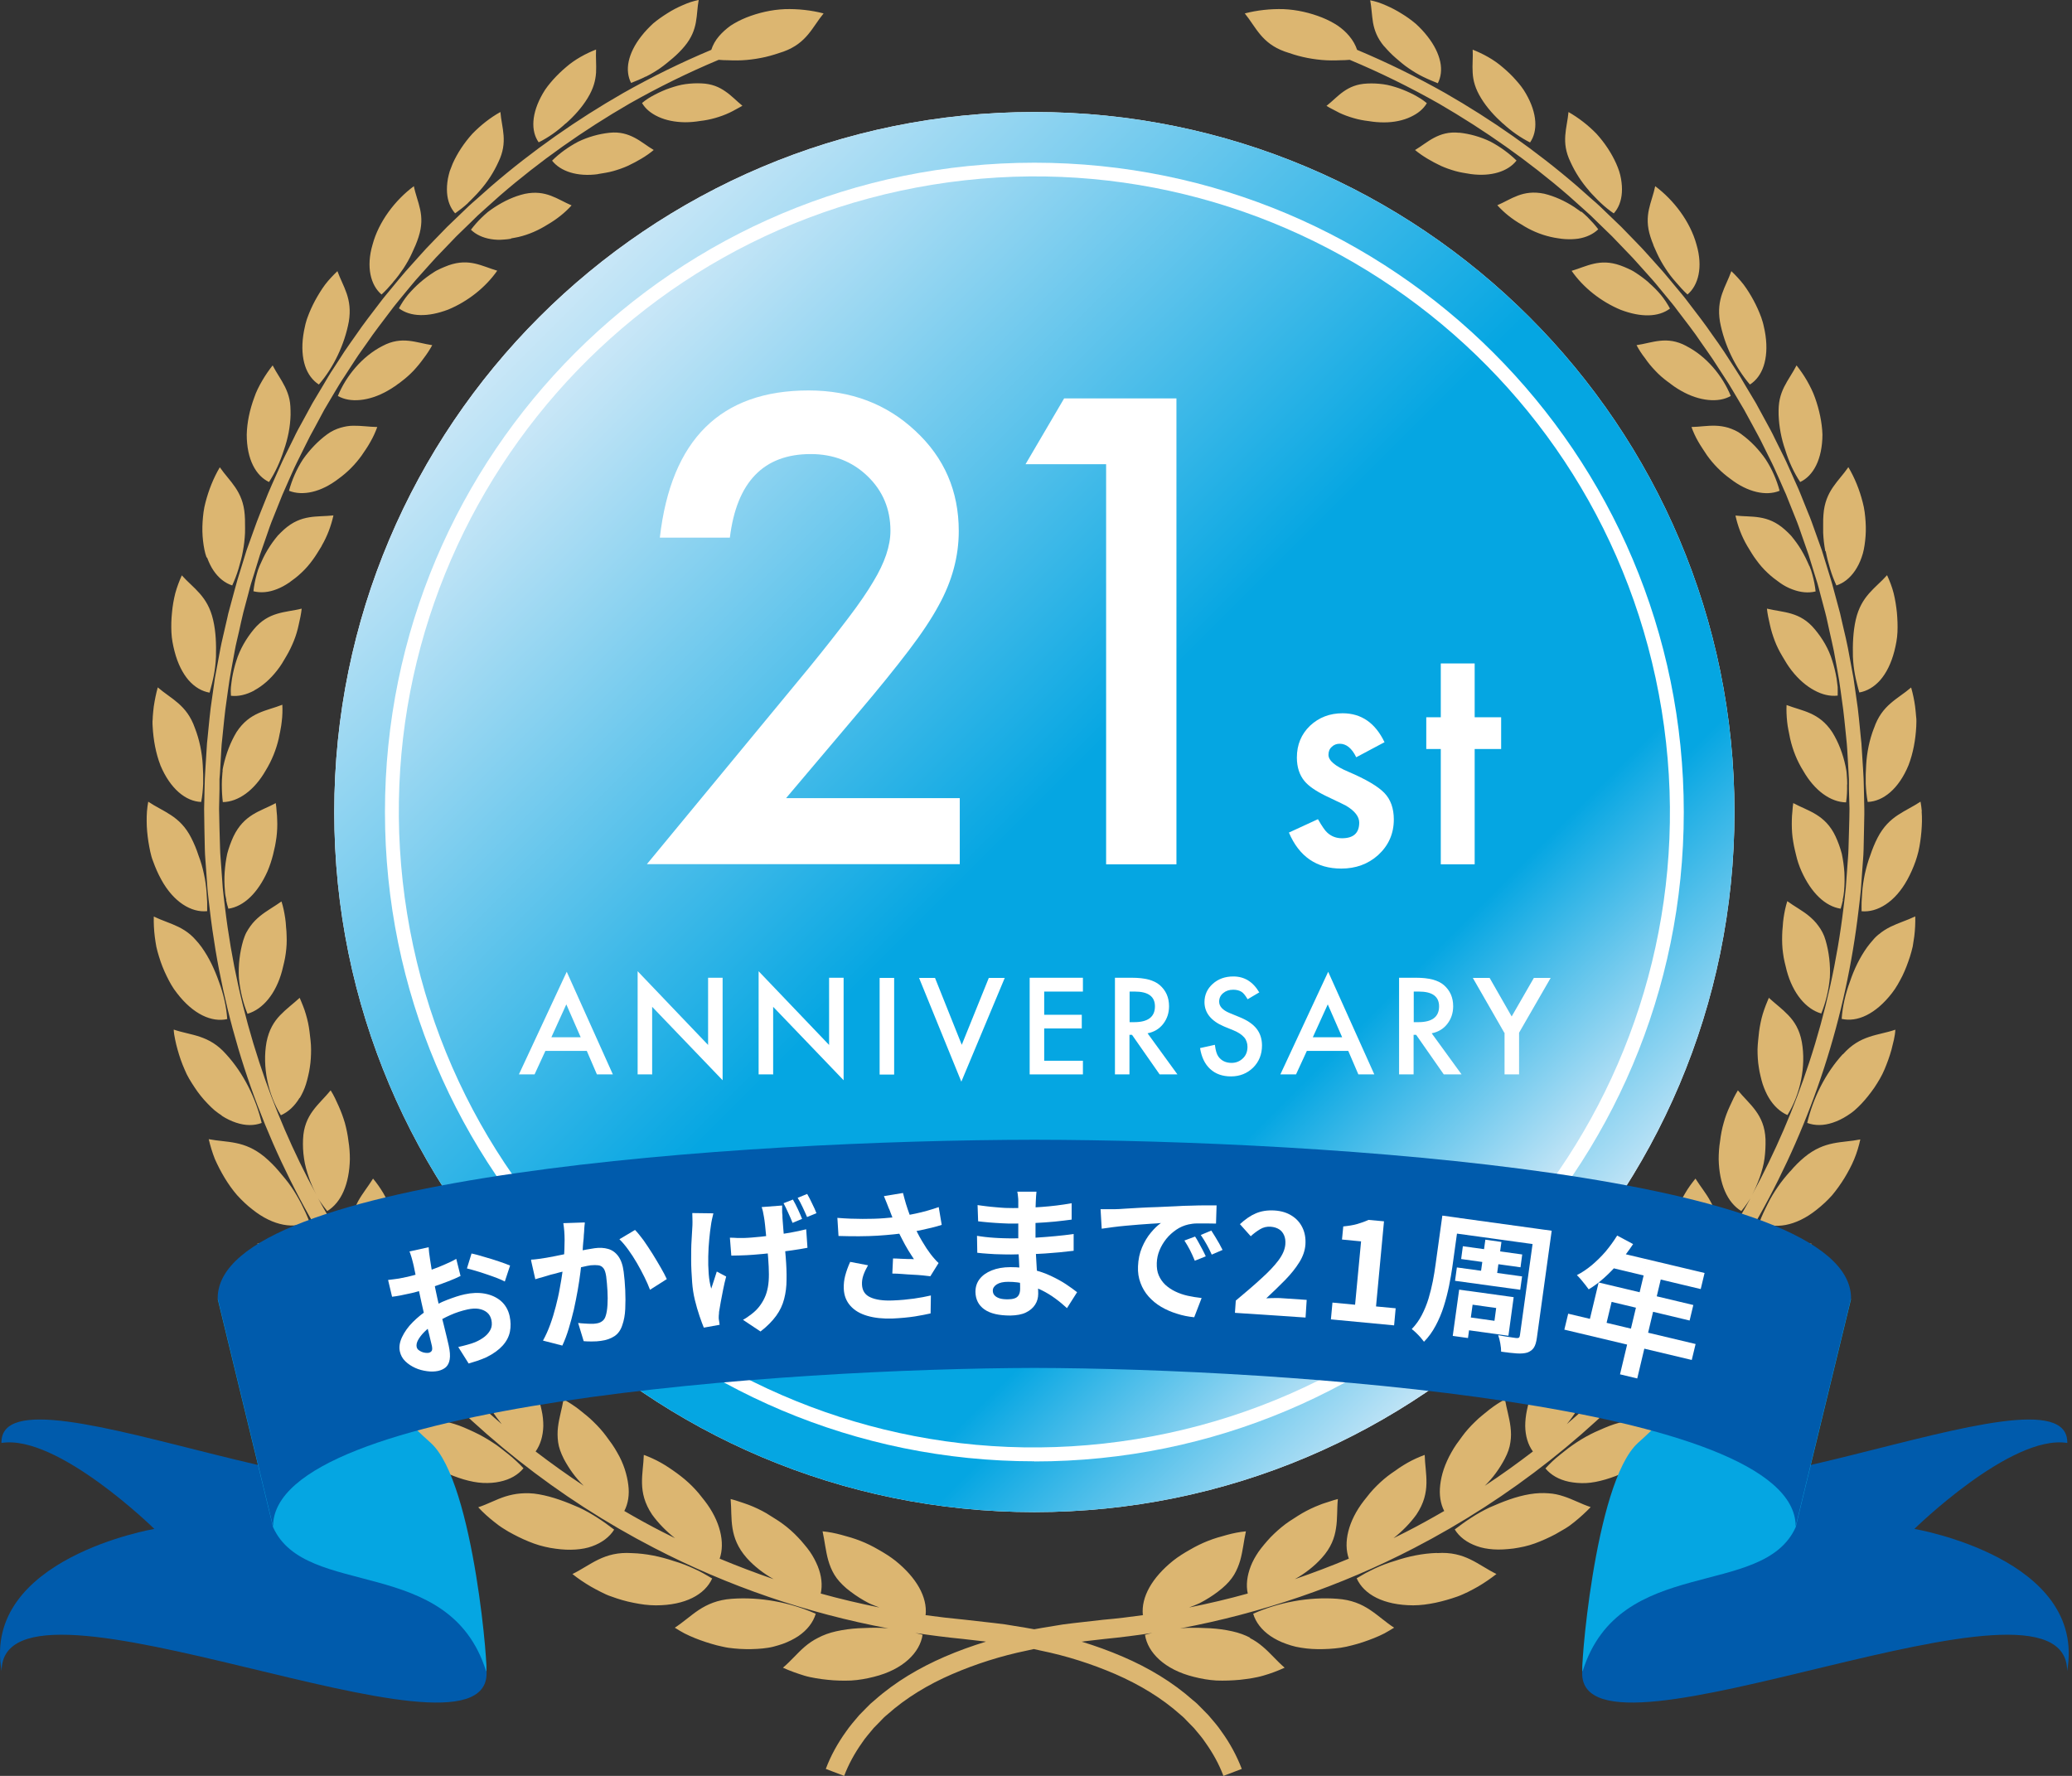
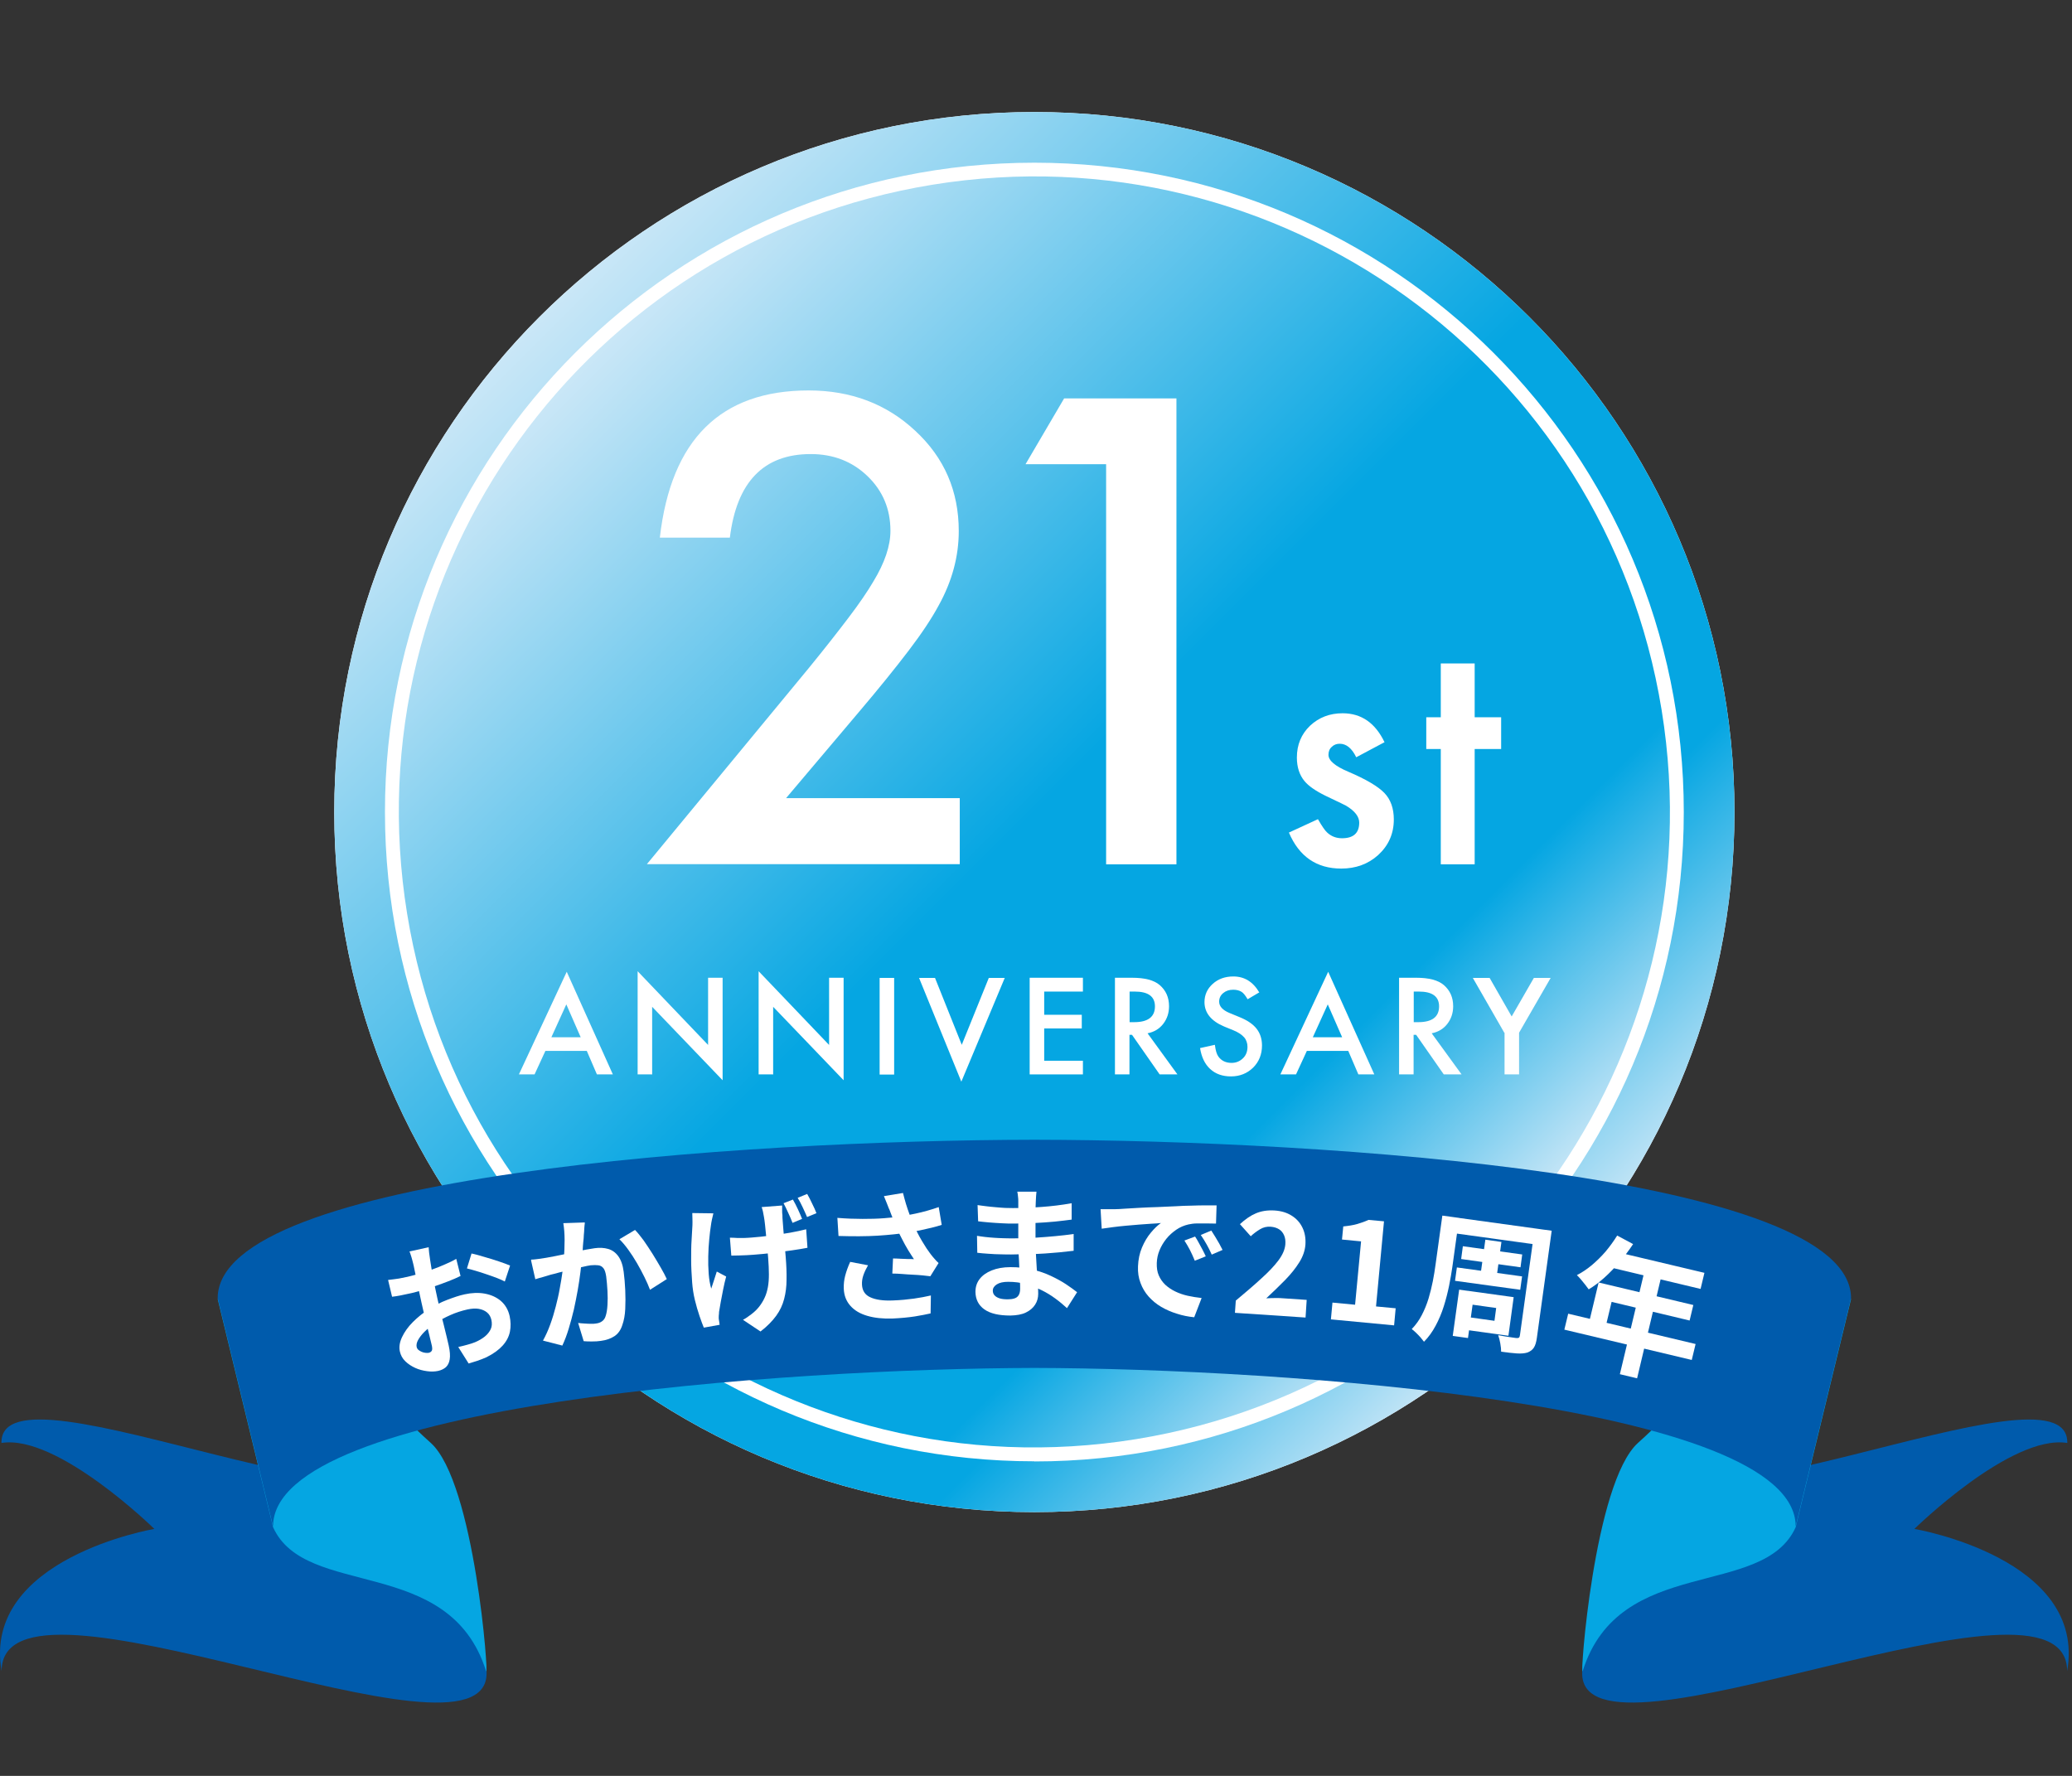
<svg xmlns="http://www.w3.org/2000/svg" xmlns:xlink="http://www.w3.org/1999/xlink" fill="none" height="150" viewBox="0 0 175 150" width="175">
  <rect x="0" y="0" width="175" height="150" fill="#333333" stroke="none" />
  <linearGradient id="a">
    <stop offset="0" stop-color="#cae7f7" />
    <stop offset=".5" stop-color="#05a6e2" />
    <stop offset=".8" stop-color="#05a6e2" />
    <stop offset="1" stop-color="#cae7f7" />
  </linearGradient>
  <linearGradient id="b" gradientUnits="userSpaceOnUse" x1="45.558" x2="129.179" xlink:href="#a" y1="26.775" y2="110.396" />
  <linearGradient id="c" gradientUnits="userSpaceOnUse" x1="49.41" x2="125.324" xlink:href="#a" y1="30.642" y2="106.543" />
  <path d="m87.362 9.462c-32.655 0-59.13 26.475-59.13 59.13 0 32.654 26.475 59.129 59.13 59.129 32.655 0 59.13-26.475 59.13-59.129 0-32.655-26.475-59.13-59.13-59.13z" fill="#fff" />
-   <path d="m19.096 76.022c.048.252.12.493.192.733 1.31-.192 2.489-1.335 3.306-3.162.192-.457.349-.926.469-1.407.06-.253.108-.493.168-.733.048-.24.084-.493.12-.733.06-.493.084-.986.06-1.467 0-.24-.024-.481-.048-.721-.012-.24-.036-.469-.072-.697-.637.349-1.335.589-1.948.974s-1.178.914-1.623 1.839c-.216.469-.397.962-.529 1.467-.108.505-.18 1.034-.216 1.563-.036.529-.024 1.058.024 1.575.012.265.06.517.12.769zm12.119 34.891c-.132-.241-.277-.469-.409-.709-.144-.241-.289-.469-.457-.71-.325-.457-.685-.902-1.07-1.322-.192-.205-.397-.409-.601-.626-.204-.204-.409-.396-.625-.589-.433-.372-.89-.721-1.371-1.022-.493-.3-.926-.505-1.347-.649-.421-.132-.83-.204-1.226-.228-.793-.06-1.563.036-2.369-.024.204.541.469 1.07.757 1.599.144.264.313.517.469.781.168.253.361.493.565.722.397.469.818.913 1.262 1.322.229.205.457.397.685.577.24.181.493.337.746.481 1.022.589 1.984.902 2.825.95.842.06 1.599-.156 2.164-.565zm-5.086-7.731c-.096-.252-.204-.493-.313-.745-.12-.253-.24-.493-.361-.746-.253-.493-.541-.986-.854-1.443-.313-.468-.697-.901-1.058-1.334s-.769-.83-1.19-1.19c-1.731-1.431-3.15-1.202-4.725-1.503.132.553.3 1.118.517 1.671.24.541.517 1.082.83 1.599s.661 1.01 1.046 1.455c.409.445.83.853 1.286 1.202 1.792 1.443 3.607 1.671 4.821 1.022zm-7.406-8.945c.409.265.818.457 1.214.589.793.265 1.527.265 2.164.024-.481-2.044-1.515-4.184-3.006-5.807-.721-.818-1.455-1.214-2.2-1.467-.733-.252-1.503-.361-2.224-.613.012.277.06.565.12.842s.12.565.204.842c.156.565.349 1.13.589 1.671.216.553.541 1.058.866 1.551.325.493.685.938 1.082 1.347.192.204.397.397.589.565.204.168.409.313.613.445zm-1.226-17.265c0-.253 0-.517 0-.769-.012-.265-.036-.529-.048-.793-.036-.529-.108-1.07-.228-1.599-.108-.529-.265-1.058-.457-1.563-.168-.517-.373-1.01-.613-1.479-.481-.95-1.082-1.503-1.719-1.924-.637-.421-1.286-.709-1.912-1.13-.048.265-.084.541-.108.818-.024.277-.024.553-.024.842 0 .565.06 1.142.144 1.707.048.288.096.565.156.842s.132.553.24.818c.192.541.421 1.058.685 1.539 1.046 1.924 2.561 2.813 3.871 2.681zm-1.563-19.514c.517.589 1.13.938 1.767 1.046.072-.24.12-.481.192-.721.06-.24.12-.493.168-.745.096-.505.156-1.022.18-1.551.024-1.058 0-2.104-.24-3.126-.469-2.032-1.659-2.657-2.645-3.763-.216.481-.409.986-.553 1.515-.132.529-.228 1.082-.277 1.635-.06.553-.072 1.118-.048 1.659.024.553.132 1.094.265 1.611.265 1.034.685 1.852 1.19 2.441zm-2.393 7.166c.842 2.02 2.164 3.066 3.451 3.114.096-.493.144-1.01.168-1.539 0-.265 0-.529 0-.793-.012-.265-.024-.529-.036-.793-.06-1.058-.277-2.128-.661-3.114-.685-1.972-1.996-2.453-3.138-3.439-.144.517-.253 1.058-.337 1.611-.036.277-.06.553-.084.842 0 .144-.012.277-.024.421 0 .144 0 .288.012.421.06 1.13.265 2.26.649 3.258zm5.651 21.449c-.072-1.034-.313-2.116-.697-3.138-.361-1.034-.83-2.044-1.467-2.934-.156-.216-.325-.421-.481-.589-.156-.18-.313-.337-.469-.469-.325-.277-.661-.481-.998-.649-.685-.337-1.395-.541-2.092-.878-.012.553.012 1.118.084 1.695.036.289.084.577.132.854.06.289.144.565.228.842.168.565.385 1.106.637 1.623.253.517.517 1.01.878 1.455 1.371 1.791 2.946 2.489 4.256 2.188zm86.41 52.265c-.433-.229-.938-.421-1.539-.553-.601-.133-1.214-.217-1.839-.253-.313-.012-.626-.024-.938-.036-.313 0-.625 0-.938 0-.228 0-.457.024-.685.048 6.877-1.286 13.574-3.571 19.778-6.793 8.103-4.196 15.389-9.943 21.329-16.868 5.939-6.914 10.484-15.029 13.297-23.698 1.407-4.328 2.381-8.813 2.91-13.334.06-.565.144-1.13.192-1.695l.12-1.707c.036-.565.097-1.13.109-1.707l.036-1.707c0-.565.036-1.142.024-1.707l-.036-1.707-.024-.854c-.012-.289-.036-.565-.048-.854l-.109-1.707c-.012-.289-.036-.565-.072-.854l-.084-.854c-.06-.565-.108-1.13-.18-1.695l-.241-1.695-.12-.842-.156-.842-.313-1.683c-.108-.565-.24-1.106-.373-1.671l-.192-.83c-.06-.277-.12-.553-.204-.83l-.445-1.647c-.072-.277-.145-.553-.229-.818l-.252-.818-.505-1.635-.577-1.611c-.193-.541-.373-1.07-.601-1.599l-.638-1.587c-.108-.265-.216-.529-.336-.781l-.349-.781c-.24-.517-.457-1.046-.709-1.551l-.758-1.527c-.24-.517-.517-1.01-.793-1.515l-.818-1.503-.878-1.467-.432-.733c-.145-.24-.313-.481-.457-.721l-.926-1.431c-.313-.481-.649-.938-.974-1.395-.637-.938-1.346-1.839-2.032-2.741-.336-.457-.709-.89-1.07-1.323s-.721-.878-1.094-1.31l-1.142-1.274c-.193-.216-.373-.421-.577-.637l-.589-.613-1.191-1.226-1.226-1.178-.613-.589c-.205-.192-.421-.385-.637-.565l-1.275-1.13c-3.45-2.97-7.19-5.591-11.133-7.851-2.405-1.359-4.882-2.573-7.431-3.643-.132-.397-.348-.794-.673-1.178-.252-.301-.577-.601-.962-.866-.384-.252-.817-.481-1.322-.685-.998-.397-2.116-.661-3.246-.709-1.119-.036-2.261.096-3.283.361.95 1.166 1.407 2.513 3.379 3.222.493.168.998.337 1.527.457.517.12 1.058.204 1.587.252s1.07.048 1.587.024c.264 0 .517-.012.781-.036 2.585 1.082 5.098 2.32 7.539 3.703 3.871 2.248 7.55 4.833 10.941 7.767l1.25 1.118c.205.192.421.373.625.565l.602.589 1.202 1.166 1.166 1.214.577.601c.193.204.373.421.565.625l1.118 1.25c.373.421.71.866 1.07 1.286.349.433.722.854 1.046 1.31.674.89 1.371 1.767 1.996 2.705.313.457.65.914.962 1.383l.914 1.407c.144.24.313.469.457.709l.433.721.853 1.443.806 1.479c.264.493.541.986.781 1.491l.746 1.503c.252.505.457 1.022.697 1.527l.337.769c.12.252.228.505.324.769l.626 1.563c.216.517.396 1.046.577 1.575l.553 1.587.493 1.599.252.805c.084.265.144.541.217.806l.432 1.623c.073.265.133.541.193.818l.18.818c.12.541.253 1.094.361 1.635l.3 1.647.145.83.12.83.228 1.659c.072.553.121 1.118.181 1.671l.084.83c.024.277.06.553.072.842l.096 1.671c.012.277.036.553.048.842v.842l.048 1.671c0 .553-.024 1.118-.036 1.671l-.048 1.671c-.012.553-.072 1.118-.108 1.671l-.12 1.671c-.048.553-.133 1.106-.193 1.671-.529 4.436-1.503 8.825-2.897 13.069-1.263 3.847-2.874 7.587-4.809 11.158.24-.457.444-.95.625-1.443.18-.529.336-1.046.409-1.599.072-.541.096-1.094.084-1.623-.084-2.128-1.371-2.958-2.333-4.136-.252.409-.469.866-.673 1.323-.216.457-.397.938-.529 1.431-.144.493-.241 1.01-.301 1.527-.084.505-.12 1.022-.12 1.539.048 2.08.722 3.655 1.912 4.376.168-.204.324-.408.481-.637.096-.144.192-.288.288-.433-1.238 2.261-2.609 4.449-4.1 6.565.121-.192.229-.385.337-.589.06-.12.132-.253.192-.373.061-.132.109-.264.157-.397.096-.264.18-.529.264-.793.157-.541.265-1.082.313-1.611.06-.529 0-1.01-.096-1.431-.097-.421-.253-.794-.445-1.13-.373-.686-.854-1.263-1.263-1.912-.312.385-.613.794-.865 1.226-.133.217-.253.445-.361.686-.12.228-.24.457-.349.697-.216.469-.396.974-.529 1.479-.072.252-.12.517-.168.769-.048.265-.096.517-.132.77-.133 1.034-.072 1.984.168 2.777.241.806.625 1.443 1.178 1.876.097-.084.193-.18.289-.277.036-.036.072-.084.108-.12-.902 1.19-1.839 2.369-2.825 3.499-.397.457-.794.902-1.191 1.346 0 0 0-.012.012-.024.313-.481.59-.973.818-1.49.12-.253.216-.517.313-.782.048-.132.084-.265.132-.397.036-.132.06-.276.096-.409.228-1.082.072-1.911-.204-2.645-.289-.733-.686-1.37-1.01-2.092-.734.686-1.407 1.491-1.924 2.417-.553.902-.998 1.888-1.238 2.934-.541 2.032-.253 3.823.733 4.857.024-.024.048-.036.084-.06-1.286 1.286-2.621 2.525-4.004 3.703.301-.361.578-.745.83-1.142.301-.481.529-1.01.721-1.539.373-1.058.349-1.888.157-2.669-.193-.782-.529-1.491-.77-2.249-.204.145-.408.313-.601.481-.192.169-.385.349-.577.517-.385.361-.745.746-1.07 1.179-.637.865-1.238 1.767-1.623 2.777-.205.505-.337 1.01-.433 1.467s-.144.913-.144 1.334c.012.83.228 1.575.649 2.152-1.323 1.01-2.669 1.984-4.064 2.898.686-.661 1.251-1.455 1.683-2.272.265-.505.421-.95.481-1.407.072-.445.06-.866.012-1.275-.096-.805-.336-1.551-.469-2.344-.456.24-.889.529-1.31.854-.204.168-.421.336-.625.505-.205.168-.409.348-.601.541-.385.372-.758.781-1.082 1.226-.157.228-.325.445-.481.661-.157.229-.301.457-.433.698-.265.468-.481.949-.637 1.406-.157.469-.253.914-.301 1.335-.096.817.012 1.575.337 2.2-1.058.613-2.116 1.202-3.199 1.755-.36.181-.721.361-1.082.541.746-.589 1.407-1.262 1.936-1.995 1.287-1.924.734-3.427.697-5.038-.492.18-.973.397-1.442.661-.229.132-.469.277-.686.421-.228.156-.444.325-.673.469-.445.313-.866.673-1.262 1.07-.193.192-.385.397-.565.613-.181.217-.349.433-.517.649-1.311 1.696-1.744 3.523-1.263 4.882-1.503.625-3.018 1.202-4.557 1.731.854-.481 1.636-1.082 2.273-1.791.781-.866 1.082-1.696 1.202-2.513.132-.806.072-1.635.156-2.465-.252.06-.505.144-.757.229-.253.084-.517.156-.77.264-.505.192-1.009.433-1.49.709-.241.133-.481.301-.71.445-.24.145-.469.301-.697.469-.445.337-.866.71-1.263 1.118-.192.205-.372.409-.541.613-.168.205-.324.397-.468.602-.277.408-.505.817-.662 1.226-.312.806-.409 1.599-.252 2.308-1.635.457-3.283.842-4.954 1.179.169-.06.325-.121.493-.193.144-.06.277-.12.409-.18.132-.072.264-.144.397-.216.529-.301 1.022-.638 1.479-1.022.444-.373.781-.758 1.022-1.155.24-.408.396-.805.517-1.214.228-.818.3-1.635.48-2.453-.529.048-1.07.157-1.599.301-.264.084-.529.144-.805.228-.265.085-.529.169-.794.277-.517.204-1.034.457-1.527.745-.493.277-.974.577-1.418.926-1.779 1.431-2.717 3.066-2.561 4.593h.084c-1.13.156-2.272.3-3.414.397l-1.695.192c-.565.072-1.142.12-1.707.204l-1.695.277c-.253.048-.493.084-.746.132-.252-.048-.493-.084-.745-.132l-1.695-.277c-.565-.084-1.13-.132-1.707-.204l-1.695-.192c-1.142-.109-2.284-.241-3.414-.397h.084c.156-1.527-.781-3.162-2.561-4.593-.445-.349-.926-.649-1.419-.926-.493-.288-.998-.541-1.527-.745-.265-.108-.529-.192-.794-.277-.265-.084-.541-.144-.805-.228-.529-.144-1.07-.253-1.599-.301.18.818.253 1.635.481 2.453.12.409.277.818.517 1.214.24.397.577.77 1.022 1.155.457.372.95.721 1.479 1.022.132.072.265.144.397.216.132.072.277.12.409.18.156.06.325.133.493.193-1.659-.337-3.318-.722-4.954-1.179.156-.709.072-1.502-.253-2.308-.168-.409-.385-.83-.661-1.226-.144-.205-.301-.409-.469-.602-.168-.204-.349-.42-.541-.613-.385-.408-.805-.781-1.262-1.118-.228-.168-.457-.324-.697-.469-.24-.144-.469-.3-.709-.445-.481-.276-.986-.517-1.491-.709-.253-.096-.517-.18-.769-.264-.252-.085-.505-.169-.757-.229.072.83.024 1.659.156 2.465.132.817.433 1.635 1.202 2.513.637.709 1.419 1.31 2.272 1.791-1.539-.529-3.054-1.106-4.557-1.731.469-1.359.048-3.186-1.262-4.882-.168-.216-.337-.432-.517-.649-.18-.216-.373-.421-.565-.613-.397-.397-.818-.745-1.262-1.07-.228-.156-.445-.325-.673-.469-.228-.156-.457-.289-.685-.421-.469-.264-.95-.481-1.443-.661-.048 1.623-.589 3.114.697 5.038.529.733 1.19 1.406 1.936 1.995-.361-.18-.721-.36-1.082-.541-1.082-.553-2.152-1.142-3.198-1.755.325-.625.445-1.383.337-2.2-.048-.421-.156-.878-.301-1.335-.156-.469-.361-.938-.637-1.406-.132-.241-.277-.469-.433-.698-.156-.228-.325-.433-.481-.661-.325-.445-.697-.854-1.082-1.226-.192-.193-.397-.373-.601-.541-.216-.169-.421-.337-.625-.505-.421-.325-.866-.614-1.31-.854-.132.793-.373 1.539-.469 2.344-.048.409-.048.818.012 1.275.06.445.229.902.481 1.407.433.817.998 1.611 1.683 2.272-1.383-.914-2.741-1.888-4.064-2.898.409-.577.625-1.31.649-2.152 0-.421-.036-.865-.144-1.334-.096-.457-.228-.962-.433-1.467-.385-1.01-.986-1.912-1.623-2.777-.325-.421-.685-.818-1.07-1.179-.192-.18-.385-.348-.577-.517-.192-.168-.397-.324-.601-.481-.229.758-.565 1.467-.769 2.249-.18.769-.216 1.611.156 2.669.192.517.421 1.058.721 1.539.253.397.529.769.83 1.142-1.383-1.178-2.717-2.417-4.004-3.703.024.024.048.036.084.06.986-1.034 1.274-2.813.733-4.857-.24-1.046-.685-2.032-1.238-2.934-.517-.926-1.19-1.731-1.924-2.417-.337.722-.733 1.359-1.01 2.092-.277.734-.421 1.551-.204 2.645.024.133.06.277.096.409.036.132.084.265.132.397.096.265.192.517.313.782.228.517.505 1.009.818 1.49 0 0 0 .012.012.024-.409-.444-.806-.889-1.19-1.346-.974-1.13-1.924-2.297-2.825-3.499.036.036.072.084.108.12.096.097.192.193.288.277.553-.445.926-1.07 1.178-1.876.24-.805.301-1.743.168-2.777-.036-.265-.084-.517-.132-.77-.048-.264-.108-.517-.168-.769-.132-.505-.313-1.01-.529-1.479-.108-.24-.228-.469-.349-.697-.108-.229-.229-.457-.361-.686-.265-.444-.553-.853-.866-1.226-.409.661-.89 1.239-1.262 1.912-.18.336-.337.709-.445 1.13s-.156.89-.096 1.431c.048.541.156 1.082.313 1.611.072.264.168.529.265.793.048.133.096.265.156.397.06.12.12.253.192.373.108.204.216.397.337.589-1.491-2.104-2.861-4.292-4.1-6.565.084.145.18.289.289.433.156.217.313.433.481.637 1.19-.721 1.864-2.296 1.912-4.376 0-.517-.036-1.034-.12-1.539-.06-.517-.168-1.034-.301-1.527-.144-.493-.325-.974-.529-1.431-.204-.457-.409-.914-.673-1.323-.962 1.19-2.248 2.008-2.332 4.136-.024.529 0 1.082.084 1.623.072.541.229 1.07.409 1.599.168.493.385.986.625 1.443-1.936-3.571-3.547-7.298-4.809-11.158-1.395-4.244-2.369-8.633-2.898-13.069-.06-.553-.144-1.106-.192-1.671l-.12-1.671c-.036-.553-.096-1.118-.108-1.671l-.048-1.671c0-.553-.036-1.118-.036-1.671l.036-1.671v-.842c.024-.277.048-.553.06-.842l.096-1.671c.012-.277.036-.553.072-.842l.084-.83c.06-.553.108-1.118.18-1.671l.229-1.659.12-.83.144-.83.301-1.647c.096-.553.24-1.094.361-1.635l.18-.818c.06-.277.12-.541.192-.818l.433-1.623c.072-.265.132-.541.216-.806l.253-.805.493-1.599.553-1.587c.18-.529.361-1.058.577-1.575l.625-1.563c.096-.265.216-.517.325-.769l.337-.769c.228-.505.445-1.022.697-1.527l.746-1.503c.24-.505.505-.998.781-1.491l.793-1.479.854-1.443.433-.721c.144-.24.3-.469.457-.709l.914-1.407c.301-.469.637-.914.962-1.383.625-.926 1.323-1.804 1.996-2.705.337-.457.697-.878 1.046-1.31.361-.433.709-.866 1.07-1.286l1.118-1.25c.192-.204.373-.421.565-.625l.577-.601 1.166-1.214 1.202-1.166.601-.589c.204-.192.421-.373.625-.565l1.25-1.118c3.39-2.934 7.058-5.519 10.941-7.767 2.441-1.383 4.954-2.621 7.538-3.703.252.024.517.036.781.036.529.024 1.058.024 1.587-.024s1.058-.132 1.587-.252c.517-.12 1.034-.289 1.527-.457 1.972-.721 2.417-2.056 3.378-3.222-1.022-.265-2.164-.397-3.282-.361-1.13.048-2.248.313-3.246.709-.505.204-.938.433-1.323.685-.385.277-.697.565-.962.866-.325.373-.541.769-.673 1.178-2.549 1.07-5.026 2.284-7.43 3.643-3.944 2.26-7.683 4.881-11.133 7.851l-1.274 1.13c-.216.192-.433.373-.637.565l-.613.589-1.226 1.178-1.19 1.226-.589.613c-.192.204-.385.421-.577.637l-1.142 1.274c-.373.421-.733.878-1.094 1.31-.361.445-.733.866-1.07 1.323-.685.902-1.395 1.803-2.032 2.741-.325.469-.661.926-.974 1.395l-.926 1.431c-.156.24-.313.469-.457.721l-.433.733-.878 1.467-.818 1.503c-.277.493-.553.998-.793 1.515l-.757 1.527c-.253.505-.469 1.034-.709 1.551l-.349.781c-.12.265-.228.517-.337.781l-.637 1.587c-.216.529-.409 1.058-.601 1.599l-.577 1.611-.505 1.635-.253.818c-.084.277-.156.553-.228.818l-.445 1.647c-.084.277-.144.553-.204.83l-.192.83c-.12.553-.265 1.106-.373 1.671l-.313 1.683-.156.842-.12.842-.24 1.695c-.072.565-.12 1.13-.18 1.695l-.084.854c-.036.289-.06.565-.072.854l-.108 1.707c-.012.289-.036.565-.048.854l-.024.854-.036 1.707c0 .565.024 1.142.024 1.707l.036 1.707c.012.565.072 1.13.108 1.707l.12 1.707c.048.565.132 1.13.192 1.695.529 4.521 1.503 8.993 2.91 13.334 2.813 8.669 7.358 16.772 13.298 23.698 5.939 6.925 13.225 12.684 21.329 16.868 6.216 3.222 12.901 5.507 19.778 6.793-.229-.024-.457-.036-.685-.048-.313-.012-.625-.012-.938 0-.301.012-.613.024-.938.036-.613.036-1.238.12-1.84.253-.601.132-1.106.324-1.539.553-.433.216-.794.469-1.118.745-.661.565-1.178 1.214-1.851 1.779.577.265 1.19.481 1.815.674.313.096.637.156.974.216.325.06.661.096.986.132.661.073 1.335.085 1.984.061.661-.037 1.31-.157 1.924-.313 2.477-.613 3.884-2.056 4.112-3.547-.204-.06-.409-.108-.613-.156 1.335.204 2.669.373 4.016.505l1.671.192c.096 0 .18.024.277.036-1.178.361-2.345.782-3.487 1.275-2.128.925-4.172 2.116-5.939 3.691-.108.096-.229.192-.337.288l-.313.313c-.204.216-.421.421-.625.637-.385.457-.781.902-1.118 1.395-.697.974-1.286 2.02-1.707 3.15l1.551.589c.373-.986.89-1.924 1.503-2.789.288-.445.661-.842.986-1.251.18-.192.373-.384.565-.577l.277-.288c.096-.097.204-.181.301-.265 1.599-1.431 3.487-2.561 5.495-3.427 2.008-.865 4.124-1.538 6.288-1.983l.601-.133.601.133c2.176.445 4.28 1.118 6.288 1.983 2.008.878 3.896 1.996 5.495 3.427.096.084.204.168.301.265l.277.288c.18.193.373.385.565.577.337.409.697.806.986 1.251.613.865 1.13 1.791 1.503 2.789l1.551-.589c-.433-1.13-1.01-2.188-1.708-3.15-.336-.505-.733-.938-1.118-1.395-.204-.216-.42-.421-.625-.637l-.312-.313c-.109-.108-.217-.192-.337-.288-1.768-1.575-3.811-2.778-5.939-3.691-1.142-.493-2.308-.914-3.487-1.275.096 0 .18-.024.277-.036l1.671-.192c1.347-.132 2.681-.301 4.016-.505-.204.048-.409.096-.613.156.228 1.491 1.647 2.934 4.112 3.547.613.156 1.262.276 1.924.313.649.024 1.322 0 1.983-.061.337-.036.662-.084.986-.132.325-.06.65-.12.974-.216.637-.181 1.239-.409 1.816-.674-.674-.577-1.191-1.226-1.852-1.779-.324-.276-.697-.541-1.118-.745zm-86.794-73.245c-.012.132-.036.253-.036.385-.024.253-.036.517-.036.769 0 .517.024 1.022.084 1.503 1.31-.024 2.657-.986 3.619-2.669.517-.842.89-1.767 1.106-2.717.024-.12.048-.24.072-.361.024-.12.06-.24.072-.361.048-.24.084-.469.108-.709.06-.469.072-.95.048-1.407-1.335.529-2.741.601-3.859 2.296-.517.854-.89 1.839-1.118 2.861-.024.132-.06.253-.072.385zm23.409 60.055c.866-.18 1.539-.577 1.996-1.13-.373-.409-.793-.793-1.25-1.166-.228-.18-.457-.361-.685-.541-.228-.181-.469-.349-.721-.505-.493-.325-1.01-.613-1.551-.866-.541-.252-1.07-.493-1.623-.661-1.106-.361-1.996-.325-2.813-.168-.805.144-1.539.432-2.345.589.168.24.349.481.553.721.096.12.192.241.301.349.108.108.216.216.325.324.445.433.926.842 1.431 1.215.998.769 2.164 1.298 3.318 1.647.577.168 1.118.276 1.635.3.517.025.998-.012 1.431-.108zm-20.74-66.836c.673-.361 1.335-.926 1.924-1.683.3-.373.541-.781.781-1.202.252-.421.457-.854.637-1.298.18-.445.313-.902.409-1.359.108-.457.204-.914.252-1.359-1.383.337-2.789.228-4.052 1.755-.625.757-1.166 1.671-1.467 2.645-.156.481-.277.986-.361 1.479-.036.253-.072.493-.096.745-.024.24-.012.493 0 .733.637.072 1.298-.084 1.972-.445zm28.531 72.295c.842-.301 1.479-.794 1.864-1.407-.89-.685-1.876-1.359-2.958-1.864-1.094-.48-2.224-.913-3.39-1.118-.577-.108-1.106-.108-1.563-.072s-.878.132-1.274.253c-.793.252-1.491.649-2.296.913.409.445.878.866 1.371 1.251.12.096.253.192.373.288.132.097.265.181.397.265.265.168.541.337.83.481.565.3 1.142.565 1.743.781.289.109.601.193.902.265.301.072.613.132.914.168.601.084 1.166.108 1.683.072s.986-.12 1.407-.276zm18.888 5.699c-2.116-.95-4.689-1.443-7.094-1.263-1.202.084-2.056.469-2.777.938-.721.481-1.31 1.034-2.032 1.503.265.168.529.325.818.481.289.144.577.276.878.397.601.24 1.226.445 1.864.613.325.072.637.156.962.204.325.048.649.072.974.096.649.036 1.298.024 1.912-.036.313-.036.601-.072.89-.144.288-.072.553-.156.805-.24.505-.181.95-.409 1.335-.662.757-.517 1.25-1.166 1.467-1.887zm-8.753-2.982c-.253-.144-.493-.301-.745-.433-.253-.144-.517-.276-.794-.397-.541-.252-1.106-.469-1.683-.637-1.142-.385-2.345-.637-3.559-.673-2.369-.156-3.463 1.01-5.014 1.767.481.385.998.734 1.551 1.058.277.157.565.313.854.457.288.144.577.289.89.385.613.228 1.238.409 1.864.529.313.06.625.12.938.156s.625.06.938.06c2.501 0 4.16-.913 4.773-2.284zm-24.948-14.584c.866-.06 1.575-.361 2.092-.842-.313-.457-.661-.889-1.058-1.31-.192-.205-.397-.409-.613-.613-.216-.193-.421-.385-.649-.589-.433-.385-.902-.734-1.395-1.059-.24-.156-.493-.312-.745-.444-.132-.072-.253-.133-.385-.205-.12-.072-.253-.132-.385-.192-1.022-.505-1.888-.589-2.705-.541-.806.048-1.587.252-2.393.3.553 1.034 1.335 2.02 2.212 2.886.914.842 1.96 1.539 3.03 2.032 1.094.469 2.116.625 2.982.577zm112.608-86.266c.517-.325.926-.866 1.154-1.563.229-.697.301-1.575.157-2.585-.036-.253-.084-.505-.145-.757-.024-.132-.06-.253-.096-.385-.036-.12-.084-.24-.12-.373-.18-.493-.397-.974-.649-1.443-.253-.469-.529-.914-.842-1.335-.324-.409-.673-.793-1.034-1.13-.469 1.335-1.286 2.308-.962 4.268.361 1.936 1.287 3.859 2.525 5.302zm-8.163-11.771c.096.228.204.445.3.673.205.445.445.878.721 1.298.265.409.566.806.89 1.166.313.361.625.721.974 1.034.914-.769 1.323-2.308.758-4.22-.529-1.936-1.912-3.751-3.487-4.929-.132.673-.385 1.286-.529 1.96-.144.673-.169 1.407.132 2.332.072.229.156.457.253.685zm-5.435-4.593c.156.18.325.361.493.529.168.18.337.349.505.505.349.325.709.625 1.094.878.397-.433.637-1.034.685-1.755.024-.361 0-.745-.072-1.166-.036-.204-.084-.421-.156-.637s-.156-.433-.252-.649c-.397-.89-.974-1.755-1.66-2.513-.709-.733-1.527-1.359-2.368-1.84-.12 1.359-.661 2.513.168 4.22.397.878.938 1.707 1.575 2.429zm17.818 24.611c1.13-.517 1.888-1.924 1.9-4.016-.036-1.022-.265-2.092-.625-3.102-.181-.517-.421-.986-.686-1.455-.264-.457-.565-.89-.877-1.286-.325.637-.734 1.19-1.046 1.815-.157.313-.289.661-.373 1.046-.084.385-.108.805-.096 1.31.036 1.01.228 2.02.565 2.982.301.974.721 1.9 1.262 2.705zm6.252 20.776c-.384.986-.601 2.056-.661 3.114-.012.265-.024.529-.036.793v.793c.024.517.072 1.034.168 1.539 1.299-.048 2.621-1.094 3.451-3.114.385-1.01.589-2.128.649-3.258 0-.144.012-.288.012-.421 0-.144 0-.277-.024-.421-.024-.277-.048-.565-.084-.842-.072-.553-.192-1.094-.337-1.611-1.142.986-2.464 1.455-3.138 3.439zm-135.56-20.776c.529-.806.95-1.731 1.262-2.705.337-.962.541-1.972.565-2.982 0-.505-.012-.926-.096-1.31-.084-.385-.216-.721-.373-1.046-.313-.637-.721-1.178-1.046-1.815-.313.397-.613.83-.878 1.286-.265.457-.517.938-.685 1.455-.373 1.01-.601 2.08-.625 3.102 0 2.092.769 3.487 1.9 4.016zm131.484 5.843c.049.253.109.505.169.757.072.252.144.493.204.733.144.481.325.95.529 1.395.601-.192 1.142-.613 1.575-1.25.217-.325.409-.697.553-1.118.157-.421.241-.89.301-1.419.06-.517.072-1.058.036-1.599s-.096-1.094-.241-1.623c-.264-1.058-.685-2.092-1.214-2.982-.817 1.202-1.96 1.984-2.104 4.016-.024.253-.024.505-.024.757v.781c.024.517.084 1.034.18 1.539zm2.297 8.909c.024.529.084 1.046.18 1.551.048.253.108.505.169.745.06.24.12.493.192.721.625-.108 1.25-.457 1.767-1.046.505-.577.926-1.407 1.191-2.441.132-.517.24-1.058.264-1.611.024-.553 0-1.106-.048-1.659-.06-.553-.144-1.106-.277-1.635-.132-.529-.336-1.034-.553-1.515-.985 1.106-2.176 1.731-2.645 3.763-.228 1.01-.264 2.068-.24 3.126zm-116.973-38.33c.168-.156.337-.337.505-.505.168-.168.337-.349.493-.529.637-.721 1.178-1.551 1.575-2.429.83-1.707.277-2.861.168-4.22-.842.469-1.659 1.106-2.369 1.84-.685.757-1.262 1.623-1.659 2.513-.096.229-.18.445-.252.649-.06.216-.12.433-.156.637-.072.421-.096.805-.072 1.166.048.721.289 1.31.685 1.755.373-.265.746-.553 1.094-.878zm87.42-6.709c.697.649 1.479 1.19 2.285 1.599.661-.95.625-2.441-.349-4.124-.241-.433-.541-.806-.878-1.178-.324-.373-.697-.721-1.082-1.046-.757-.661-1.659-1.142-2.537-1.491.036.673-.048 1.298 0 1.96.036.661.217 1.335.71 2.14.493.806 1.142 1.515 1.851 2.152zm-100.008 22.038c1.238-1.431 2.164-3.366 2.525-5.302.325-1.96-.481-2.946-.962-4.268-.361.349-.721.721-1.034 1.13-.313.421-.589.878-.842 1.335-.252.469-.469.95-.649 1.443-.048.12-.084.24-.12.373-.036.12-.072.253-.096.385-.06.253-.108.505-.144.757-.144 1.01-.072 1.888.156 2.585.228.697.649 1.238 1.154 1.563zm6.252-8.633c.325-.361.613-.757.89-1.166.265-.409.517-.842.721-1.298.096-.228.204-.445.301-.673.096-.229.18-.457.253-.685.301-.926.277-1.659.132-2.332-.144-.673-.397-1.286-.529-1.96-1.575 1.166-2.97 2.994-3.487 4.929-.565 1.9-.156 3.451.757 4.22.349-.313.661-.673.974-1.034zm83.729-19.922c.3.349.625.685.974.986.348.301.709.613 1.106.878.385.265.781.505 1.202.709.409.204.83.373 1.239.541.264-.505.348-1.142.204-1.815s-.493-1.407-1.082-2.152c-.289-.373-.625-.733-.986-1.058-.373-.313-.769-.601-1.19-.854-.421-.265-.854-.493-1.299-.685-.228-.096-.445-.192-.673-.265-.229-.072-.457-.132-.685-.18.12.649.132 1.25.24 1.9.12.649.361 1.311.95 2.008zm-62.376 2.561c.409-.204.818-.445 1.202-.709.385-.265.746-.577 1.106-.878.349-.301.685-.637.974-.986.589-.709.83-1.371.95-2.008.12-.649.12-1.262.24-1.9-.228.048-.457.108-.685.18-.228.072-.445.168-.673.265-.445.192-.89.421-1.298.685-.421.265-.818.541-1.19.854-.361.337-.697.685-.986 1.058-.589.745-.938 1.479-1.082 2.152-.144.673-.06 1.311.204 1.815.409-.168.83-.325 1.238-.541zm-6.757 3.956c.709-.625 1.359-1.347 1.851-2.152.493-.806.661-1.479.709-2.14.036-.661-.036-1.286 0-1.96-.878.349-1.779.83-2.537 1.491-.385.325-.745.673-1.082 1.046-.325.373-.637.745-.878 1.178-.974 1.683-1.022 3.174-.349 4.124.805-.397 1.587-.95 2.284-1.599zm-30.298 36.646c.156.421.337.805.553 1.118.433.637.974 1.058 1.575 1.25.204-.445.385-.914.529-1.395.072-.24.144-.493.204-.733.072-.253.12-.493.168-.757.096-.505.156-1.022.18-1.539 0-.265.012-.517 0-.782 0-.252 0-.505-.024-.757-.144-2.02-1.274-2.813-2.104-4.016-.529.89-.938 1.912-1.214 2.982-.144.529-.204 1.082-.24 1.623-.036.541-.024 1.082.036 1.599.06.517.144.986.301 1.419zm3.427 38.546c1.286-.373 2.393-1.695 2.91-3.619.12-.481.252-.986.313-1.479.072-.505.096-1.01.072-1.503 0-.252-.024-.493-.048-.745-.012-.253-.036-.493-.072-.733-.072-.481-.168-.962-.313-1.407-.601.433-1.238.769-1.815 1.238-.289.24-.565.505-.806.842-.12.168-.24.349-.349.553-.108.204-.18.421-.265.673-.289.986-.421 2.08-.361 3.15.096 1.07.349 2.116.733 3.054zm100.452 45.544c-1.214.036-2.416.288-3.558.673-.577.168-1.143.385-1.684.637-.264.121-.529.265-.793.397-.253.144-.505.301-.746.433.614 1.371 2.273 2.272 4.774 2.284.312 0 .625-.024.937-.06.313-.036.626-.096.938-.156.625-.132 1.251-.313 1.864-.529.312-.108.601-.253.889-.385.289-.144.578-.3.854-.457.553-.324 1.07-.685 1.551-1.058-1.551-.757-2.645-1.935-5.014-1.767zm-3.21-123.718c-.433-.144-.865-.277-1.322-.337-.457-.06-.902-.084-1.347-.06-.89.036-1.491.313-2.008.673-.517.361-.937.818-1.442 1.214.168.108.348.204.541.301.18.096.372.192.553.289.384.18.781.325 1.202.445.409.12.842.204 1.274.252.421.072.854.108 1.287.108.853 0 1.623-.168 2.236-.457.625-.289 1.082-.661 1.383-1.166-.325-.277-.71-.505-1.106-.721-.397-.204-.818-.385-1.251-.541zm15.39 10.448c-.193-.144-.385-.277-.577-.409-.794-.517-1.659-.914-2.549-1.13-1.816-.373-2.765.469-3.956.974.565.625 1.251 1.178 2.032 1.623.746.481 1.575.842 2.453 1.046.216.048.433.096.637.12.204.036.409.06.601.072.385.024.758.012 1.106-.036.686-.108 1.275-.385 1.696-.793-.265-.361-.578-.697-.902-1.022-.168-.156-.337-.325-.517-.469zm5.723 5.975c-.361-.313-.746-.601-1.142-.854-.193-.132-.409-.24-.626-.337-.216-.096-.432-.192-.649-.265-.878-.313-1.587-.289-2.236-.144s-1.226.409-1.876.601c.974 1.407 2.489 2.609 4.148 3.294 1.708.649 3.186.625 4.16-.108-.216-.397-.469-.793-.769-1.154-.301-.361-.637-.697-1.01-1.022zm-8.488 102.256c-.457-.036-.986-.024-1.563.072-1.179.193-2.297.638-3.391 1.118-1.082.505-2.068 1.179-2.958 1.864.385.625 1.01 1.106 1.864 1.407.421.156.89.24 1.407.276s1.082 0 1.683-.072c.3-.048.613-.096.914-.168.3-.072.613-.156.901-.265.589-.216 1.179-.481 1.744-.781.276-.157.553-.313.829-.481.133-.084.265-.168.397-.265.132-.096.253-.192.373-.288.493-.397.95-.818 1.37-1.251-.805-.264-1.503-.661-2.296-.913-.397-.133-.818-.229-1.274-.253zm-7.527-114.916c-.89-.096-1.551.12-2.128.421-.577.301-1.058.709-1.611 1.034.637.529 1.395.962 2.176 1.335.397.18.818.325 1.238.445.421.12.866.18 1.299.253 1.719.229 3.138-.216 3.859-1.142-.625-.613-1.382-1.166-2.2-1.599-.841-.409-1.755-.661-2.645-.757zm-10.316 123.826c-2.416-.18-4.977.313-7.093 1.263.216.721.709 1.37 1.466 1.887.373.253.818.481 1.335.662.253.096.517.168.806.24.288.06.577.108.889.144.625.072 1.263.072 1.912.036.325-.024.649-.048.974-.096.324-.048.649-.12.962-.204.637-.156 1.262-.373 1.863-.613.301-.121.601-.253.878-.397.276-.156.553-.313.817-.481-.721-.469-1.31-1.022-2.031-1.503-.722-.481-1.563-.854-2.778-.938zm42.706-46c-1.491 1.623-2.525 3.763-3.006 5.807.638.24 1.383.24 2.165-.024.396-.132.805-.325 1.214-.589.204-.132.421-.277.613-.445.193-.168.397-.361.589-.565.385-.409.746-.866 1.082-1.347.325-.493.638-.998.866-1.551.228-.541.433-1.106.589-1.671.072-.277.144-.565.205-.842.06-.277.108-.565.12-.842-.722.253-1.491.361-2.224.613-.746.253-1.479.649-2.201 1.467zm-19.285 31.248c-.553.18-1.082.421-1.623.661-.541.253-1.058.541-1.551.866-.252.156-.481.337-.721.505-.229.18-.457.361-.686.541-.456.361-.865.745-1.25 1.166.457.553 1.13.95 1.996 1.13.433.084.914.133 1.431.109.517-.025 1.058-.133 1.635-.301 1.154-.337 2.32-.878 3.318-1.647.505-.373.986-.782 1.431-1.215.108-.108.216-.216.324-.324.109-.108.205-.229.301-.349.192-.24.373-.481.553-.721-.817-.157-1.551-.445-2.344-.589-.806-.157-1.708-.193-2.814.168zm25.958-51.759c-.024-.277-.06-.553-.108-.818-.637.421-1.275.709-1.912 1.13s-1.226.974-1.719 1.924c-.241.469-.445.974-.613 1.479-.193.505-.337 1.034-.457 1.563-.108.529-.193 1.058-.229 1.599-.012.265-.036.529-.048.793 0 .265-.012.517 0 .769 1.311.12 2.826-.757 3.872-2.681.264-.481.493-.998.685-1.539.096-.265.168-.541.241-.818.06-.277.12-.565.156-.842.084-.565.132-1.142.144-1.707 0-.288 0-.565-.024-.842zm-3.655 10.4c-.156.132-.325.289-.469.469-.156.18-.324.373-.481.589-.637.89-1.118 1.888-1.467 2.934-.384 1.034-.625 2.104-.697 3.138 1.311.301 2.874-.397 4.256-2.188.349-.445.613-.938.878-1.455.252-.517.457-1.07.637-1.623.084-.277.168-.565.229-.842.048-.288.096-.577.132-.854.072-.577.096-1.142.084-1.695-.697.337-1.407.541-2.092.878-.337.168-.673.373-.998.649zm-15.991 34.566c-.132.06-.252.132-.384.192-.133.06-.265.133-.385.205-.253.144-.505.288-.746.445-.493.312-.949.673-1.394 1.058-.217.192-.433.396-.649.589-.217.192-.421.396-.614.613-.384.421-.745.854-1.058 1.31.517.481 1.227.782 2.092.842.854.06 1.888-.108 2.982-.577 1.07-.481 2.128-1.178 3.03-2.032.878-.866 1.659-1.864 2.212-2.886-.805-.048-1.587-.252-2.392-.3-.818-.048-1.684.036-2.706.541zm8.537-14.572c-.373.421-.746.866-1.058 1.334-.325.469-.613.95-.854 1.443-.12.253-.252.493-.361.746-.12.252-.216.493-.312.745 1.214.649 3.03.421 4.821-1.022.457-.361.89-.757 1.287-1.202.384-.457.733-.95 1.046-1.455.312-.517.601-1.046.829-1.599.229-.553.397-1.118.517-1.671-1.563.313-2.994.072-4.725 1.503-.433.361-.83.757-1.19 1.19zm-1.804 6.36c-.421.132-.853.349-1.346.649-.481.301-.938.65-1.371 1.022-.216.193-.421.385-.625.589-.205.217-.397.421-.601.626-.397.42-.758.865-1.07 1.322-.157.229-.313.469-.457.71-.132.24-.277.468-.409.709.565.409 1.323.625 2.164.565.842-.06 1.804-.361 2.826-.95.252-.144.505-.3.745-.481.24-.18.469-.372.685-.577.445-.397.878-.841 1.263-1.322.192-.241.384-.481.565-.722.168-.252.324-.517.469-.781.3-.529.553-1.058.757-1.599-.805.048-1.575-.036-2.368.024-.397.024-.806.096-1.227.228zm-6.973-76.058c-1.659-.89-2.874-.265-4.208-.072.204.385.445.757.721 1.106.253.373.541.721.866 1.058.312.337.661.637 1.034.914.096.072.192.132.276.204.097.072.181.132.277.204.192.132.385.253.577.361.794.457 1.587.709 2.308.781.734.072 1.371-.036 1.9-.337-.697-1.707-2.056-3.354-3.763-4.22zm-91.929-14.524c.421-.072.878-.132 1.298-.253.421-.12.842-.265 1.238-.445.781-.373 1.551-.806 2.176-1.335-.553-.325-1.034-.733-1.611-1.034-.577-.3-1.238-.517-2.128-.421-.89.096-1.804.349-2.645.757-.818.433-1.575.974-2.2 1.599.721.914 2.14 1.371 3.859 1.142zm-8.5 8.164c-.649-.192-1.238-.457-1.876-.601-.649-.144-1.347-.168-2.236.144-.216.084-.433.168-.649.265-.216.096-.433.204-.625.337-.397.253-.781.541-1.142.854s-.697.661-1.01 1.022c-.301.361-.553.757-.769 1.154.974.733 2.453.757 4.16.108 1.659-.685 3.174-1.888 4.148-3.294zm1.154-2.729c.204-.036.421-.072.637-.12.878-.204 1.707-.577 2.453-1.046.769-.445 1.467-.998 2.032-1.623-1.202-.505-2.152-1.347-3.956-.974-.89.204-1.755.613-2.549 1.13-.192.132-.397.265-.577.409-.18.144-.349.313-.517.469-.337.325-.637.673-.902 1.022.421.409 1.01.685 1.695.793.349.06.709.072 1.106.036.192-.012.397-.036.601-.072zm-9.823 12.504c.096-.06.18-.132.277-.204.096-.06.192-.132.277-.204.373-.277.721-.589 1.034-.914.313-.337.601-.685.866-1.058.277-.361.517-.733.721-1.106-1.335-.192-2.549-.818-4.208.072-1.695.866-3.066 2.513-3.763 4.22.541.301 1.166.409 1.9.337.721-.072 1.515-.325 2.308-.781.204-.108.397-.24.577-.361zm-8.007 60.091c.204-.349.385-.733.517-1.154.072-.216.12-.433.18-.673.06-.24.108-.481.144-.733.084-.505.108-1.022.108-1.527 0-.517-.072-1.01-.132-1.515s-.168-.998-.313-1.479c-.072-.24-.144-.469-.24-.697-.084-.228-.192-.457-.277-.673-.565.517-1.142.938-1.659 1.479-.517.541-.938 1.226-1.142 2.26-.373 2.08.132 4.425 1.214 6.18.625-.277 1.166-.781 1.575-1.467zm5.23-54.272c.265-.385.529-.769.745-1.166.229-.397.409-.805.565-1.226-.685-.012-1.347-.12-2.032-.108-.349 0-.697.06-1.07.168-.361.108-.757.277-1.142.565-.769.565-1.467 1.298-2.032 2.104-.541.83-.938 1.755-1.178 2.657 1.154.457 2.705.12 4.172-1.01.769-.553 1.431-1.226 1.972-1.984zm-3.39 7.647c.481-.818.805-1.707.998-2.573-1.383.156-2.705-.12-4.172 1.19-.18.168-.361.337-.529.517-.156.192-.313.385-.457.589-.289.409-.553.842-.769 1.286-.108.228-.216.457-.313.685-.096.228-.18.469-.24.709-.132.481-.229.962-.277 1.431.613.156 1.298.096 1.984-.18.349-.132.697-.325 1.034-.553.337-.24.709-.517 1.046-.842.349-.325.661-.685.938-1.07.289-.385.517-.793.769-1.19zm30.683-35.781c.433 0 .854-.036 1.286-.108.433-.048.854-.132 1.274-.252.421-.12.818-.265 1.202-.445.192-.084.373-.192.553-.289.18-.096.361-.192.541-.301-.493-.397-.926-.866-1.443-1.214-.517-.361-1.13-.637-2.008-.673-.445-.024-.89 0-1.347.06-.457.06-.89.192-1.323.337-.433.144-.854.337-1.25.541-.397.204-.781.433-1.106.721.289.493.757.878 1.383 1.166s1.383.445 2.236.457zm97.266 46.962c-.084-.493-.204-.998-.36-1.479-.289-.974-.83-1.888-1.467-2.645-1.251-1.527-2.669-1.419-4.052-1.755.048.457.144.902.252 1.359.097.457.241.914.409 1.359.169.445.385.878.637 1.298.241.421.493.83.782 1.202.589.757 1.25 1.323 1.924 1.683.661.361 1.322.517 1.971.445 0-.24.012-.493 0-.733-.024-.24-.06-.493-.096-.745zm-8.007-20.596c-.385-.289-.782-.445-1.142-.565-.373-.108-.722-.156-1.07-.168-.686-.024-1.347.096-2.032.108.144.409.336.83.565 1.226.228.397.493.781.745 1.166.541.757 1.203 1.431 1.972 1.984 1.455 1.13 3.018 1.479 4.16 1.01-.24-.902-.637-1.827-1.178-2.657-.565-.818-1.263-1.551-2.032-2.104zm8.909 29.553c0-.253-.012-.517-.036-.769 0-.132-.024-.253-.036-.385-.024-.132-.048-.253-.072-.385-.217-1.022-.589-2.008-1.118-2.861-1.119-1.695-2.525-1.779-3.86-2.296-.024.457 0 .938.048 1.407.024.24.06.469.108.709.024.12.049.24.073.361s.048.24.072.361c.216.95.577 1.876 1.106 2.717.962 1.683 2.308 2.645 3.619 2.669.072-.481.096-.986.084-1.503zm-3.198-18.431c-.096-.228-.205-.457-.313-.685-.228-.457-.481-.89-.769-1.286-.145-.204-.301-.397-.457-.589-.168-.18-.349-.361-.529-.517-1.467-1.31-2.789-1.034-4.172-1.19.192.878.517 1.755.998 2.573.252.409.481.818.769 1.19.277.385.589.746.938 1.07.337.325.709.601 1.046.842s.685.421 1.034.553c.685.265 1.371.337 1.984.18-.048-.469-.144-.95-.277-1.431-.06-.24-.144-.481-.24-.709zm2.813 28.206c.06-.253.096-.505.12-.769.049-.517.049-1.046.025-1.575-.037-.529-.109-1.046-.217-1.563-.132-.505-.313-.998-.529-1.467-.433-.926-1.01-1.455-1.623-1.839s-1.299-.625-1.948-.974c-.036.229-.06.469-.072.697-.024.24-.048.481-.048.721-.012.481 0 .974.06 1.467.036.24.072.493.12.733.048.24.109.481.169.733.108.481.264.95.469 1.407.817 1.815 1.995 2.958 3.306 3.162.072-.24.132-.481.192-.733zm-1.815 9.606c.384-.938.637-1.984.733-3.054.06-1.07-.072-2.164-.361-3.15-.072-.253-.156-.469-.264-.673s-.216-.385-.349-.553c-.24-.337-.517-.601-.805-.842-.577-.469-1.227-.805-1.816-1.238-.144.457-.24.926-.312 1.407-.036.24-.06.493-.072.733-.025.253-.049.493-.049.746-.012.505 0 .998.073 1.503.06.505.192.998.312 1.479.517 1.924 1.623 3.246 2.91 3.619zm-4.413-1.359c-.084.216-.192.445-.276.673s-.169.457-.241.697c-.144.481-.24.974-.312 1.479-.048.505-.121 1.01-.133 1.515 0 .505.024 1.022.109 1.527.036.253.084.493.144.733.06.24.108.457.18.673.145.421.313.818.517 1.154.409.685.95 1.19 1.575 1.467 1.082-1.743 1.587-4.1 1.215-6.18-.193-1.046-.626-1.719-1.143-2.26-.517-.541-1.094-.962-1.659-1.479z" fill="#dcb671" />
  <path d="m87.362 9.462c-32.655 0-59.13 26.475-59.13 59.13 0 32.654 26.475 59.129 59.13 59.129 32.655 0 59.13-26.475 59.13-59.129 0-32.655-26.475-59.13-59.13-59.13zm0 113.967c-30.286 0-54.849-24.551-54.849-54.849 0-30.298 24.563-54.837 54.849-54.837 30.287 0 54.85 24.551 54.85 54.849s-24.551 54.849-54.85 54.849z" fill="url(#b)" />
  <path d="m95.963 121.557c29.258-4.75 49.127-32.319 44.378-61.578-4.749-29.259-32.318-49.127-61.577-44.378-29.259 4.749-49.127 32.318-44.378 61.577 4.749 29.259 32.318 49.127 61.577 44.379z" fill="url(#c)" />
  <path d="m174.602 121.89c.18-7.755-36.249 10.376-36.249-.036 0 0-4.726 15.402-4.726 19.477 0 9.066 40.963-10.448 40.963-.18 1.683-9.546-12.901-12.011-12.901-12.011s8.164-8.007 12.901-7.262z" fill="#005bac" />
  <path d="m156.339 109.723c-5.891-2.91-11.41 6.276-17.986 12.143-3.728 3.33-4.954 20.139-4.677 19.273 3.102-9.859 15.233-6.036 17.986-12.143z" fill="#05a6e2" />
  <path d="m.123 121.89c-.18-7.755 36.25 10.376 36.25-.036 0 0 4.725 15.402 4.725 19.477 0 9.066-40.963-10.448-40.963-.18-1.683-9.546 12.901-12.011 12.901-12.011s-8.164-8.007-12.901-7.262z" fill="#005bac" />
  <path d="m18.386 109.723c5.891-2.91 11.41 6.276 17.987 12.143 3.727 3.33 4.954 20.139 4.677 19.273-3.102-9.859-15.233-6.036-17.986-12.143z" fill="#05a6e2" />
  <path d="m87.363 96.269c-24.78.036-68.977 3.03-68.977 13.382l4.677 19.273c0-10.34 43.439-13.334 64.299-13.382 20.86.048 64.299 3.042 64.299 13.382l4.677-19.273c0-10.352-44.197-13.346-68.976-13.382z" fill="#005bac" />
  <g fill="#fff">
    <path d="m49.55 88.766h-3.487l-.914 1.984h-1.323l4.04-8.669 3.896 8.669h-1.347l-.854-1.984zm-.505-1.154-1.214-2.777-1.262 2.777z" />
    <path d="m53.854 90.75v-8.717l5.951 6.228v-5.675h1.226v8.657l-5.951-6.204v5.711z" />
    <path d="m64.073 90.75v-8.717l5.952 6.228v-5.675h1.226v8.657l-5.951-6.204v5.711z" />
    <path d="m75.519 82.599v8.164h-1.226v-8.164z" />
    <path d="m78.97 82.599 2.26 5.651 2.284-5.651h1.347l-3.667 8.765-3.571-8.765z" />
    <path d="m91.462 83.753h-3.27v1.96h3.174v1.154h-3.174v2.729h3.27v1.154h-4.497v-8.164h4.497v1.154z" />
    <path d="m96.921 87.275 2.525 3.475h-1.503l-2.333-3.342h-.216v3.342h-1.226v-8.164h1.443c1.082 0 1.852.204 2.333.613.529.457.793 1.046.793 1.792 0 .577-.168 1.07-.493 1.491s-.769.685-1.31.793zm-1.527-.938h.397c1.166 0 1.755-.445 1.755-1.335 0-.83-.565-1.25-1.707-1.25h-.433v2.585z" />
    <path d="m106.371 83.813-.998.589c-.192-.325-.361-.541-.529-.637-.18-.108-.409-.168-.685-.168-.349 0-.625.096-.854.288-.228.192-.336.433-.336.721 0 .397.3.721.889.962l.818.337c.661.265 1.142.589 1.455.986.3.385.456.854.456 1.419 0 .746-.252 1.371-.745 1.864-.505.493-1.13.745-1.876.745-.709 0-1.298-.204-1.755-.625s-.733-1.01-.854-1.767l1.251-.277c.06.481.156.806.3.998.253.349.626.529 1.107.529.384 0 .697-.132.961-.385.265-.253.385-.577.385-.974 0-.156-.024-.3-.072-.433-.048-.132-.108-.253-.204-.361-.097-.108-.217-.216-.361-.313s-.325-.192-.529-.277l-.794-.325c-1.118-.469-1.671-1.166-1.671-2.068 0-.613.241-1.13.697-1.539.469-.421 1.046-.625 1.744-.625.938 0 1.671.457 2.2 1.371z" />
    <path d="m113.862 88.766h-3.487l-.914 1.984h-1.322l4.039-8.669 3.896 8.669h-1.347l-.853-1.984zm-.505-1.154-1.215-2.777-1.262 2.777z" />
    <path d="m120.919 87.275 2.525 3.475h-1.503l-2.333-3.342h-.216v3.342h-1.226v-8.164h1.442c1.082 0 1.852.204 2.333.613.529.457.793 1.046.793 1.792 0 .577-.168 1.07-.493 1.491-.324.421-.769.685-1.31.793zm-1.527-.938h.397c1.166 0 1.755-.445 1.755-1.335 0-.83-.565-1.25-1.707-1.25h-.433v2.585z" />
    <path d="m127.05 87.227-2.657-4.629h1.419l1.863 3.258 1.876-3.258h1.419l-2.669 4.629v3.523h-1.227v-3.523z" />
    <path d="m66.406 67.413h14.656v5.579h-26.427l13.658-16.544c1.347-1.647 2.465-3.078 3.378-4.28.914-1.202 1.599-2.212 2.08-3.03.974-1.599 1.455-3.03 1.455-4.304 0-1.84-.649-3.378-1.936-4.617-1.286-1.238-2.885-1.864-4.797-1.864-3.98 0-6.252 2.357-6.829 7.058h-5.915c.95-8.296 5.146-12.432 12.564-12.432 3.583 0 6.589 1.142 9.017 3.415 2.453 2.272 3.667 5.098 3.667 8.464 0 2.14-.565 4.244-1.707 6.3-.577 1.07-1.419 2.345-2.537 3.811-1.118 1.467-2.525 3.21-4.22 5.206l-6.12 7.238z" />
    <path d="m93.422 39.207h-6.805l3.258-5.555h9.486v39.352h-5.939z" />
    <path d="m116.915 62.7-2.368 1.262c-.373-.769-.842-1.142-1.395-1.142-.264 0-.493.084-.673.265-.193.168-.277.397-.277.673 0 .481.553.95 1.659 1.419 1.527.649 2.549 1.262 3.066 1.804.529.553.794 1.298.794 2.236 0 1.202-.445 2.2-1.323 3.006-.853.769-1.899 1.142-3.114 1.142-2.08 0-3.558-1.01-4.424-3.042l2.453-1.13c.336.589.601.974.781 1.13.349.325.77.481 1.25.481.974 0 1.455-.445 1.455-1.323 0-.505-.372-.986-1.118-1.431-.288-.144-.577-.289-.866-.421-.288-.132-.577-.277-.877-.421-.83-.409-1.419-.818-1.756-1.226-.432-.517-.649-1.19-.649-1.996 0-1.082.373-1.972 1.106-2.681.758-.709 1.671-1.058 2.754-1.058 1.587 0 2.765.818 3.546 2.453z" />
    <path d="m124.55 63.265v9.739h-2.862v-9.739h-1.226v-2.681h1.226v-4.545h2.862v4.545h2.236v2.681z" />
    <path d="m32.777 108.112c.349-.037.661-.085.926-.121.265-.048.505-.096.709-.144.301-.072.637-.156.998-.264.361-.109.733-.229 1.106-.361s.733-.277 1.082-.433c.349-.144.661-.301.938-.457l.361 1.443c-.313.156-.649.3-1.022.445-.373.144-.745.276-1.118.409-.373.132-.733.252-1.082.348s-.649.181-.902.241c-.397.084-.709.156-.962.204s-.481.084-.697.108zm3.427-2.766c0 .06.012.169.024.301.012.132.024.264.048.397.012.132.036.252.048.348.036.229.072.481.12.758.048.276.096.553.156.841.06.289.108.577.168.866s.12.577.18.842c.072.324.156.673.24 1.058.096.384.192.769.289 1.142s.18.721.253 1.034c.072.312.132.553.168.721.108.481.132.878.084 1.166-.048.289-.156.505-.325.662-.168.144-.385.252-.649.312-.277.06-.601.072-.938.024-.349-.048-.685-.132-.998-.276s-.601-.325-.842-.565c-.24-.229-.385-.505-.457-.818-.084-.373-.024-.781.18-1.214s.505-.866.914-1.275c.409-.408.866-.781 1.371-1.094.481-.312.986-.577 1.527-.781.541-.205 1.022-.373 1.479-.469.601-.132 1.166-.156 1.695-.06s.986.3 1.359.613c.373.325.625.745.746 1.286.096.457.108.89.024 1.311s-.289.818-.613 1.178c-.325.361-.769.686-1.371.986-.253.108-.505.217-.769.301-.253.084-.505.156-.733.228l-.878-1.395c.265-.06.517-.12.769-.192s.469-.132.661-.216c.313-.133.577-.289.805-.469.229-.181.397-.397.505-.625.108-.229.12-.493.06-.782-.06-.264-.18-.481-.373-.637s-.421-.253-.697-.301c-.277-.048-.589-.024-.938.048-.493.109-.986.265-1.467.481-.481.217-.938.457-1.359.746-.313.204-.589.433-.83.673-.24.24-.409.469-.529.685-.12.217-.156.421-.12.589.024.097.072.181.144.241.072.06.168.12.277.168s.216.072.325.084.192.012.265 0c.108-.024.192-.072.253-.156s.06-.216.024-.421c-.048-.216-.12-.517-.216-.901-.096-.397-.204-.83-.325-1.311s-.228-.962-.337-1.443c-.072-.324-.144-.661-.216-.998-.072-.336-.144-.661-.204-.962-.06-.3-.12-.577-.168-.805-.048-.241-.084-.421-.12-.553-.024-.084-.048-.192-.084-.325-.036-.132-.072-.264-.12-.396-.036-.133-.072-.229-.108-.289zm3.619.529c.325.072.697.169 1.118.301.421.12.818.24 1.202.373.385.132.697.24.938.348l-.445 1.347c-.18-.096-.397-.193-.673-.301-.277-.108-.565-.204-.878-.312-.313-.109-.613-.205-.902-.289-.289-.084-.541-.156-.746-.204l.397-1.287z" />
    <path d="m44.873 106.392c.216 0 .433-.036.637-.06.204-.036.421-.06.637-.096.192-.036.421-.072.709-.132.277-.06.577-.12.89-.181.313-.06.625-.132.938-.204s.601-.132.878-.18c.265-.048.493-.084.661-.109.421-.06.806-.036 1.142.061.337.096.625.3.854.613.228.312.385.745.457 1.322.06.469.108.986.132 1.539.024.553.024 1.082 0 1.599-.024.517-.108.962-.24 1.335-.132.433-.361.757-.673.962-.313.204-.685.336-1.142.396-.229.037-.481.049-.746.049s-.505 0-.709-.024l-.469-1.539c.168.024.337.036.529.048s.373.024.553.024c.168 0 .312 0 .421-.024.204-.024.373-.084.505-.181.144-.096.253-.24.313-.445.084-.24.132-.553.156-.925.024-.373.024-.782 0-1.203-.024-.432-.06-.841-.108-1.226-.048-.313-.12-.553-.228-.685-.108-.145-.253-.229-.433-.253-.18-.024-.397-.024-.649 0-.18.024-.421.072-.721.145-.313.072-.637.144-.986.228-.349.084-.673.168-.974.24-.301.085-.529.145-.697.181-.168.048-.373.12-.637.192s-.481.132-.661.192l-.361-1.599zm4.521-3.09c-.024.157-.036.325-.048.505 0 .181-.024.349-.036.505 0 .181-.024.385-.048.601-.024.229-.036.445-.048.674-.012.228-.036.445-.048.649-.036.349-.084.757-.144 1.226-.06.469-.132.974-.228 1.515s-.204 1.082-.325 1.635c-.132.553-.277 1.094-.433 1.611s-.337.998-.541 1.431l-1.635-.421c.228-.408.433-.865.613-1.358.18-.493.337-1.01.469-1.527.132-.517.253-1.022.337-1.527.096-.493.168-.962.228-1.383.06-.433.096-.793.12-1.094.036-.553.06-1.082.06-1.599 0-.505-.036-.986-.108-1.431l1.803-.06zm4.244.59c.228.228.457.529.721.877.253.361.505.746.757 1.142.253.409.481.794.697 1.167.216.372.385.697.505.961l-1.419.902c-.12-.324-.277-.685-.469-1.07-.192-.397-.409-.793-.637-1.19s-.481-.782-.733-1.13c-.253-.349-.505-.65-.745-.878l1.335-.794z" />
    <path d="m60.251 102.485c-.036.156-.072.324-.12.517-.036.192-.072.348-.084.481-.048.336-.108.733-.144 1.19-.048.457-.072.95-.084 1.443-.012.505 0 .986.036 1.467.036.48.108.889.216 1.262.06-.192.144-.421.228-.697.084-.277.168-.517.24-.746l.793.421c-.096.349-.18.709-.253 1.082s-.144.733-.204 1.058-.108.613-.144.842c0 .096-.012.204-.024.324-.012.121 0 .205 0 .277.012.06.024.144.036.228.012.084.024.181.036.265l-1.335.24c-.096-.228-.216-.553-.361-.974-.144-.42-.277-.877-.397-1.37s-.192-.998-.228-1.479c-.048-.661-.084-1.299-.084-1.9s0-1.166.036-1.671c.024-.505.048-.926.072-1.25 0-.169.012-.349 0-.529-.012-.181 0-.349-.012-.505l1.791.024zm1.407 2.056c.204 0 .397.012.601.024h.601c.204 0 .409-.024.625-.036.517-.036 1.046-.097 1.611-.169s1.106-.144 1.635-.24c.529-.096.974-.192 1.359-.289l.108 1.563c-.361.072-.806.145-1.311.217-.505.072-1.046.144-1.611.216-.565.06-1.118.12-1.647.156-.18.012-.373.025-.577.037-.216 0-.433.024-.649.024s-.433.012-.637.012l-.12-1.515zm4.401-2.718v.409c0 .145 0 .277.024.409 0 .108 0 .289.024.505.012.228.036.481.06.769.024.289.048.578.072.866.024.289.048.553.072.806.024.24.036.433.048.577.06.709.084 1.358.072 1.936 0 .577-.072 1.118-.204 1.623-.132.505-.349.974-.673 1.418-.325.445-.757.89-1.323 1.323l-1.479-.986c.228-.12.457-.277.721-.481.253-.192.457-.397.613-.589.204-.253.373-.529.493-.794.132-.276.216-.577.277-.901.06-.325.084-.686.084-1.082 0-.397-.024-.854-.06-1.347-.024-.228-.036-.505-.072-.83-.036-.324-.06-.661-.096-1.009-.036-.349-.072-.674-.096-.974-.036-.301-.06-.529-.096-.698-.024-.144-.048-.288-.084-.445-.036-.156-.072-.276-.108-.372zm.914-.492c.132.228.277.505.421.817.144.313.265.589.349.806l-.806.336c-.096-.252-.216-.529-.361-.841-.132-.313-.277-.577-.397-.818l.793-.312zm1.202-.481c.132.228.277.505.421.817.156.313.277.577.361.806l-.793.324c-.108-.252-.229-.529-.373-.829-.144-.301-.277-.565-.421-.794l.793-.324z" />
    <path d="m70.747 102.869c.745.061 1.455.085 2.104.085.649 0 1.274-.012 1.84-.06.565-.037 1.082-.097 1.551-.181.361-.06.721-.132 1.07-.204s.685-.157 1.022-.253c.337-.096.649-.192.95-.3l.253 1.503c-.265.084-.541.168-.854.24-.3.072-.625.144-.95.216-.325.061-.649.121-.962.181-.806.12-1.695.216-2.657.276-.974.06-2.068.06-3.294.024l-.096-1.539zm2.573 3.992c-.168.289-.3.565-.397.842-.096.276-.132.541-.12.805.024.505.253.866.709 1.07.445.205 1.082.301 1.9.265.661-.024 1.25-.084 1.779-.156.529-.073 1.01-.169 1.431-.265l-.024 1.515c-.337.084-.769.156-1.31.252-.541.085-1.178.145-1.912.181-.806.024-1.515-.048-2.128-.229-.613-.18-1.082-.457-1.431-.853-.349-.397-.529-.866-.553-1.443-.012-.373.024-.733.12-1.094s.229-.746.421-1.166l1.515.288zm1.767-4.749c-.048-.132-.12-.301-.192-.493-.072-.192-.156-.397-.24-.589l1.611-.265c.072.313.168.614.253.926.096.301.192.601.301.89.108.288.216.553.325.805.204.493.445.962.721 1.431.277.469.517.83.721 1.094.108.145.228.289.337.409.108.132.228.253.349.361l-.697 1.118c-.168-.024-.385-.048-.637-.072s-.541-.048-.842-.06-.601-.036-.902-.06c-.301-.024-.577-.036-.83-.036l.06-1.275c.204 0 .409.012.637.024.228 0 .433.024.637.024.192 0 .361 0 .493.012-.156-.228-.313-.481-.493-.769-.168-.289-.349-.589-.505-.914-.168-.313-.325-.637-.457-.962-.144-.337-.265-.625-.373-.902-.108-.264-.192-.505-.265-.697z" />
    <path d="m87.543 100.621c-.012.12-.024.253-.036.409 0 .144-.024.301-.024.457s-.012.373-.024.649v.878.95.853c0 .337.012.71.036 1.13.024.409.048.83.072 1.251.024.421.06.817.084 1.178.024.361.036.661.036.902 0 .336-.084.649-.265.926-.18.276-.433.493-.781.661-.349.168-.781.24-1.31.252-.962 0-1.695-.168-2.188-.517-.493-.348-.745-.841-.757-1.478 0-.409.108-.77.349-1.083.24-.312.577-.553 1.022-.733s.974-.276 1.587-.276c.661 0 1.274.06 1.852.204.577.132 1.094.313 1.575.541s.902.457 1.262.697c.373.253.685.469.938.674l-.854 1.346c-.288-.264-.613-.541-.974-.805-.361-.265-.745-.505-1.166-.71-.421-.204-.866-.384-1.335-.517-.469-.132-.962-.192-1.491-.192-.421 0-.733.072-.962.216-.228.145-.337.325-.337.529 0 .157.048.289.144.397.096.108.24.192.421.253.18.06.421.084.697.084.216 0 .397-.024.553-.072s.277-.133.361-.265c.084-.132.132-.313.132-.541 0-.18 0-.433-.024-.757-.024-.325-.036-.698-.048-1.095-.012-.396-.036-.781-.06-1.166-.024-.384-.024-.721-.024-1.022 0-.288 0-.589 0-.901 0-.313 0-.638 0-.95 0-.313 0-.601 0-.854 0-.264 0-.481 0-.649 0-.108 0-.253-.024-.409-.012-.168-.036-.301-.06-.409h1.623zm-5.026 3.763c.192.037.421.061.685.097s.541.048.818.072.541.024.793.036c.253 0 .457.012.613.012.745 0 1.419-.024 2.032-.06.601-.036 1.166-.084 1.695-.133.529-.048 1.034-.108 1.527-.18v1.419c-.421.048-.818.096-1.214.132-.385.036-.781.06-1.19.096-.409.024-.842.048-1.298.06-.469 0-.986.012-1.563.024-.229 0-.517 0-.866-.012-.349 0-.697-.024-1.058-.048s-.673-.048-.95-.084l-.024-1.419zm.048-2.597c.216.037.457.061.721.097s.541.06.818.084c.277.024.541.048.793.06.253 0 .469.012.649.012.818 0 1.635-.036 2.441-.096.818-.06 1.659-.157 2.525-.313v1.383c-.409.06-.89.108-1.419.168-.541.048-1.106.096-1.707.12-.601.036-1.214.048-1.815.048-.253 0-.553 0-.926-.024-.361-.012-.733-.048-1.094-.072-.361-.036-.673-.06-.938-.096z" />
    <path d="m92.953 102.136h.685.493c.253 0 .553-.024.926-.048.361-.024.781-.048 1.226-.072.457-.024.938-.048 1.455-.06.517-.024 1.046-.048 1.599-.072.421-.024.83-.048 1.251-.048.409-.013.805-.025 1.178-.025h.986l-.048 1.539c-.217 0-.469-.012-.746-.012-.276 0-.565 0-.841 0-.277 0-.529.036-.746.085-.36.084-.709.228-1.022.444-.313.217-.601.469-.842.77-.24.3-.433.625-.577.974-.144.348-.216.709-.229 1.07-.012.397.036.745.168 1.046.132.3.313.565.553.793.24.217.517.409.842.565.325.157.673.277 1.046.361.373.084.77.144 1.179.192l-.626 1.624c-.505-.048-.986-.145-1.466-.301-.469-.144-.914-.337-1.323-.577-.409-.241-.757-.529-1.058-.866-.301-.336-.529-.721-.685-1.142-.168-.433-.24-.902-.216-1.419.024-.577.132-1.106.337-1.587.204-.481.445-.889.746-1.25.288-.349.577-.625.854-.818-.228.024-.493.048-.818.06-.313.024-.661.049-1.022.073-.361.036-.733.06-1.118.096-.373.036-.745.072-1.094.12-.349.048-.673.096-.95.132zm7.983 2.309c.097.144.205.324.313.529.108.204.216.396.325.601.108.204.192.384.264.541l-.926.372c-.144-.348-.276-.649-.408-.901-.133-.253-.289-.529-.469-.806zm1.371-.505c.096.144.204.324.325.517.12.192.228.384.348.589.109.204.205.384.277.529l-.914.396c-.144-.324-.288-.613-.433-.865-.144-.253-.3-.517-.493-.794z" />
    <path d="m104.303 110.877.072-1.022c.818-.685 1.539-1.299 2.152-1.864.614-.553 1.107-1.07 1.455-1.539.349-.469.541-.913.577-1.346.024-.301-.012-.553-.108-.77-.096-.216-.228-.384-.421-.505-.192-.12-.42-.192-.709-.216-.325-.024-.625.048-.902.216-.276.169-.541.361-.781.589l-.914-1.021c.445-.409.89-.722 1.347-.914.456-.193.973-.277 1.575-.241.565.036 1.046.181 1.442.433.409.253.71.589.914 1.01.205.421.289.902.253 1.443-.036.493-.205.998-.517 1.491-.313.505-.71.998-1.203 1.503s-1.022 1.01-1.587 1.539c.229-.012.481-.024.746-.024.276 0 .517-.001.721.024l1.948.132-.096 1.491-5.952-.397z" />
    <path d="m112.406 111.454.133-1.431 1.911.181.505-5.351-1.611-.156.108-1.106c.457-.048.854-.108 1.179-.204.324-.097.649-.205.949-.349l1.311.12-.673 7.19 1.659.156-.132 1.443-5.327-.505z" />
    <path d="m121.821 102.677 1.419.193-.578 4.16c-.072.48-.156 1.009-.276 1.587-.12.577-.265 1.154-.445 1.719-.18.577-.409 1.118-.685 1.635-.277.517-.601.974-.986 1.359-.072-.097-.168-.217-.289-.361-.132-.144-.252-.277-.396-.409-.133-.132-.253-.228-.349-.3.336-.349.625-.746.853-1.191.229-.445.421-.913.566-1.394.144-.481.264-.974.36-1.455.096-.493.169-.95.229-1.395l.577-4.16zm.853.12 7.491 1.034-.181 1.323-7.49-1.034zm.566 6.132 1.286.181-.541 3.907-1.287-.18zm-.193-1.875 5.507.757-.157 1.13-5.506-.757zm.505-1.792 5.014.697-.145 1.083-5.013-.698zm.397 3.763 3.895.541-.444 3.259-3.896-.541.144-1.082 2.573.36.145-1.082-2.573-.361.144-1.082zm1.503-4.316 1.358.192-.444 3.235-1.359-.193zm4.172-.95 1.431.193-1.251 9.041c-.048.361-.132.649-.252.83-.121.192-.301.324-.553.42-.241.073-.541.097-.902.073-.349-.025-.794-.073-1.311-.145 0-.192-.024-.433-.072-.697-.048-.277-.108-.505-.18-.697.204.036.409.072.625.108.204.036.397.06.553.084.168.024.277.036.337.048.108.012.192 0 .24-.036s.072-.108.084-.204l1.251-9.03z" />
-     <path d="m132.449 110.961 10.76 2.561-.324 1.347-10.761-2.561zm4.136-6.601 1.346.722c-.348.529-.733 1.034-1.142 1.515-.421.481-.842.925-1.286 1.322-.445.397-.878.722-1.323.986-.072-.096-.168-.228-.289-.385-.12-.156-.24-.3-.372-.457-.121-.144-.241-.264-.337-.36.433-.217.854-.505 1.262-.842.409-.349.806-.733 1.167-1.154.36-.433.685-.878.974-1.347zm-1.551 3.968 7.983 1.9-.313 1.31-6.588-1.575-.589 2.453-1.407-.337.902-3.763zm1.49-2.573 7.443 1.767-.325 1.359-8.115-1.936zm2.441 1.323 1.455.348-2.14 9.006-1.455-.349 2.152-9.005z" />
+     <path d="m132.449 110.961 10.76 2.561-.324 1.347-10.761-2.561zm4.136-6.601 1.346.722c-.348.529-.733 1.034-1.142 1.515-.421.481-.842.925-1.286 1.322-.445.397-.878.722-1.323.986-.072-.096-.168-.228-.289-.385-.12-.156-.24-.3-.372-.457-.121-.144-.241-.264-.337-.36.433-.217.854-.505 1.262-.842.409-.349.806-.733 1.167-1.154.36-.433.685-.878.974-1.347zm-1.551 3.968 7.983 1.9-.313 1.31-6.588-1.575-.589 2.453-1.407-.337.902-3.763m1.49-2.573 7.443 1.767-.325 1.359-8.115-1.936zm2.441 1.323 1.455.348-2.14 9.006-1.455-.349 2.152-9.005z" />
  </g>
</svg>